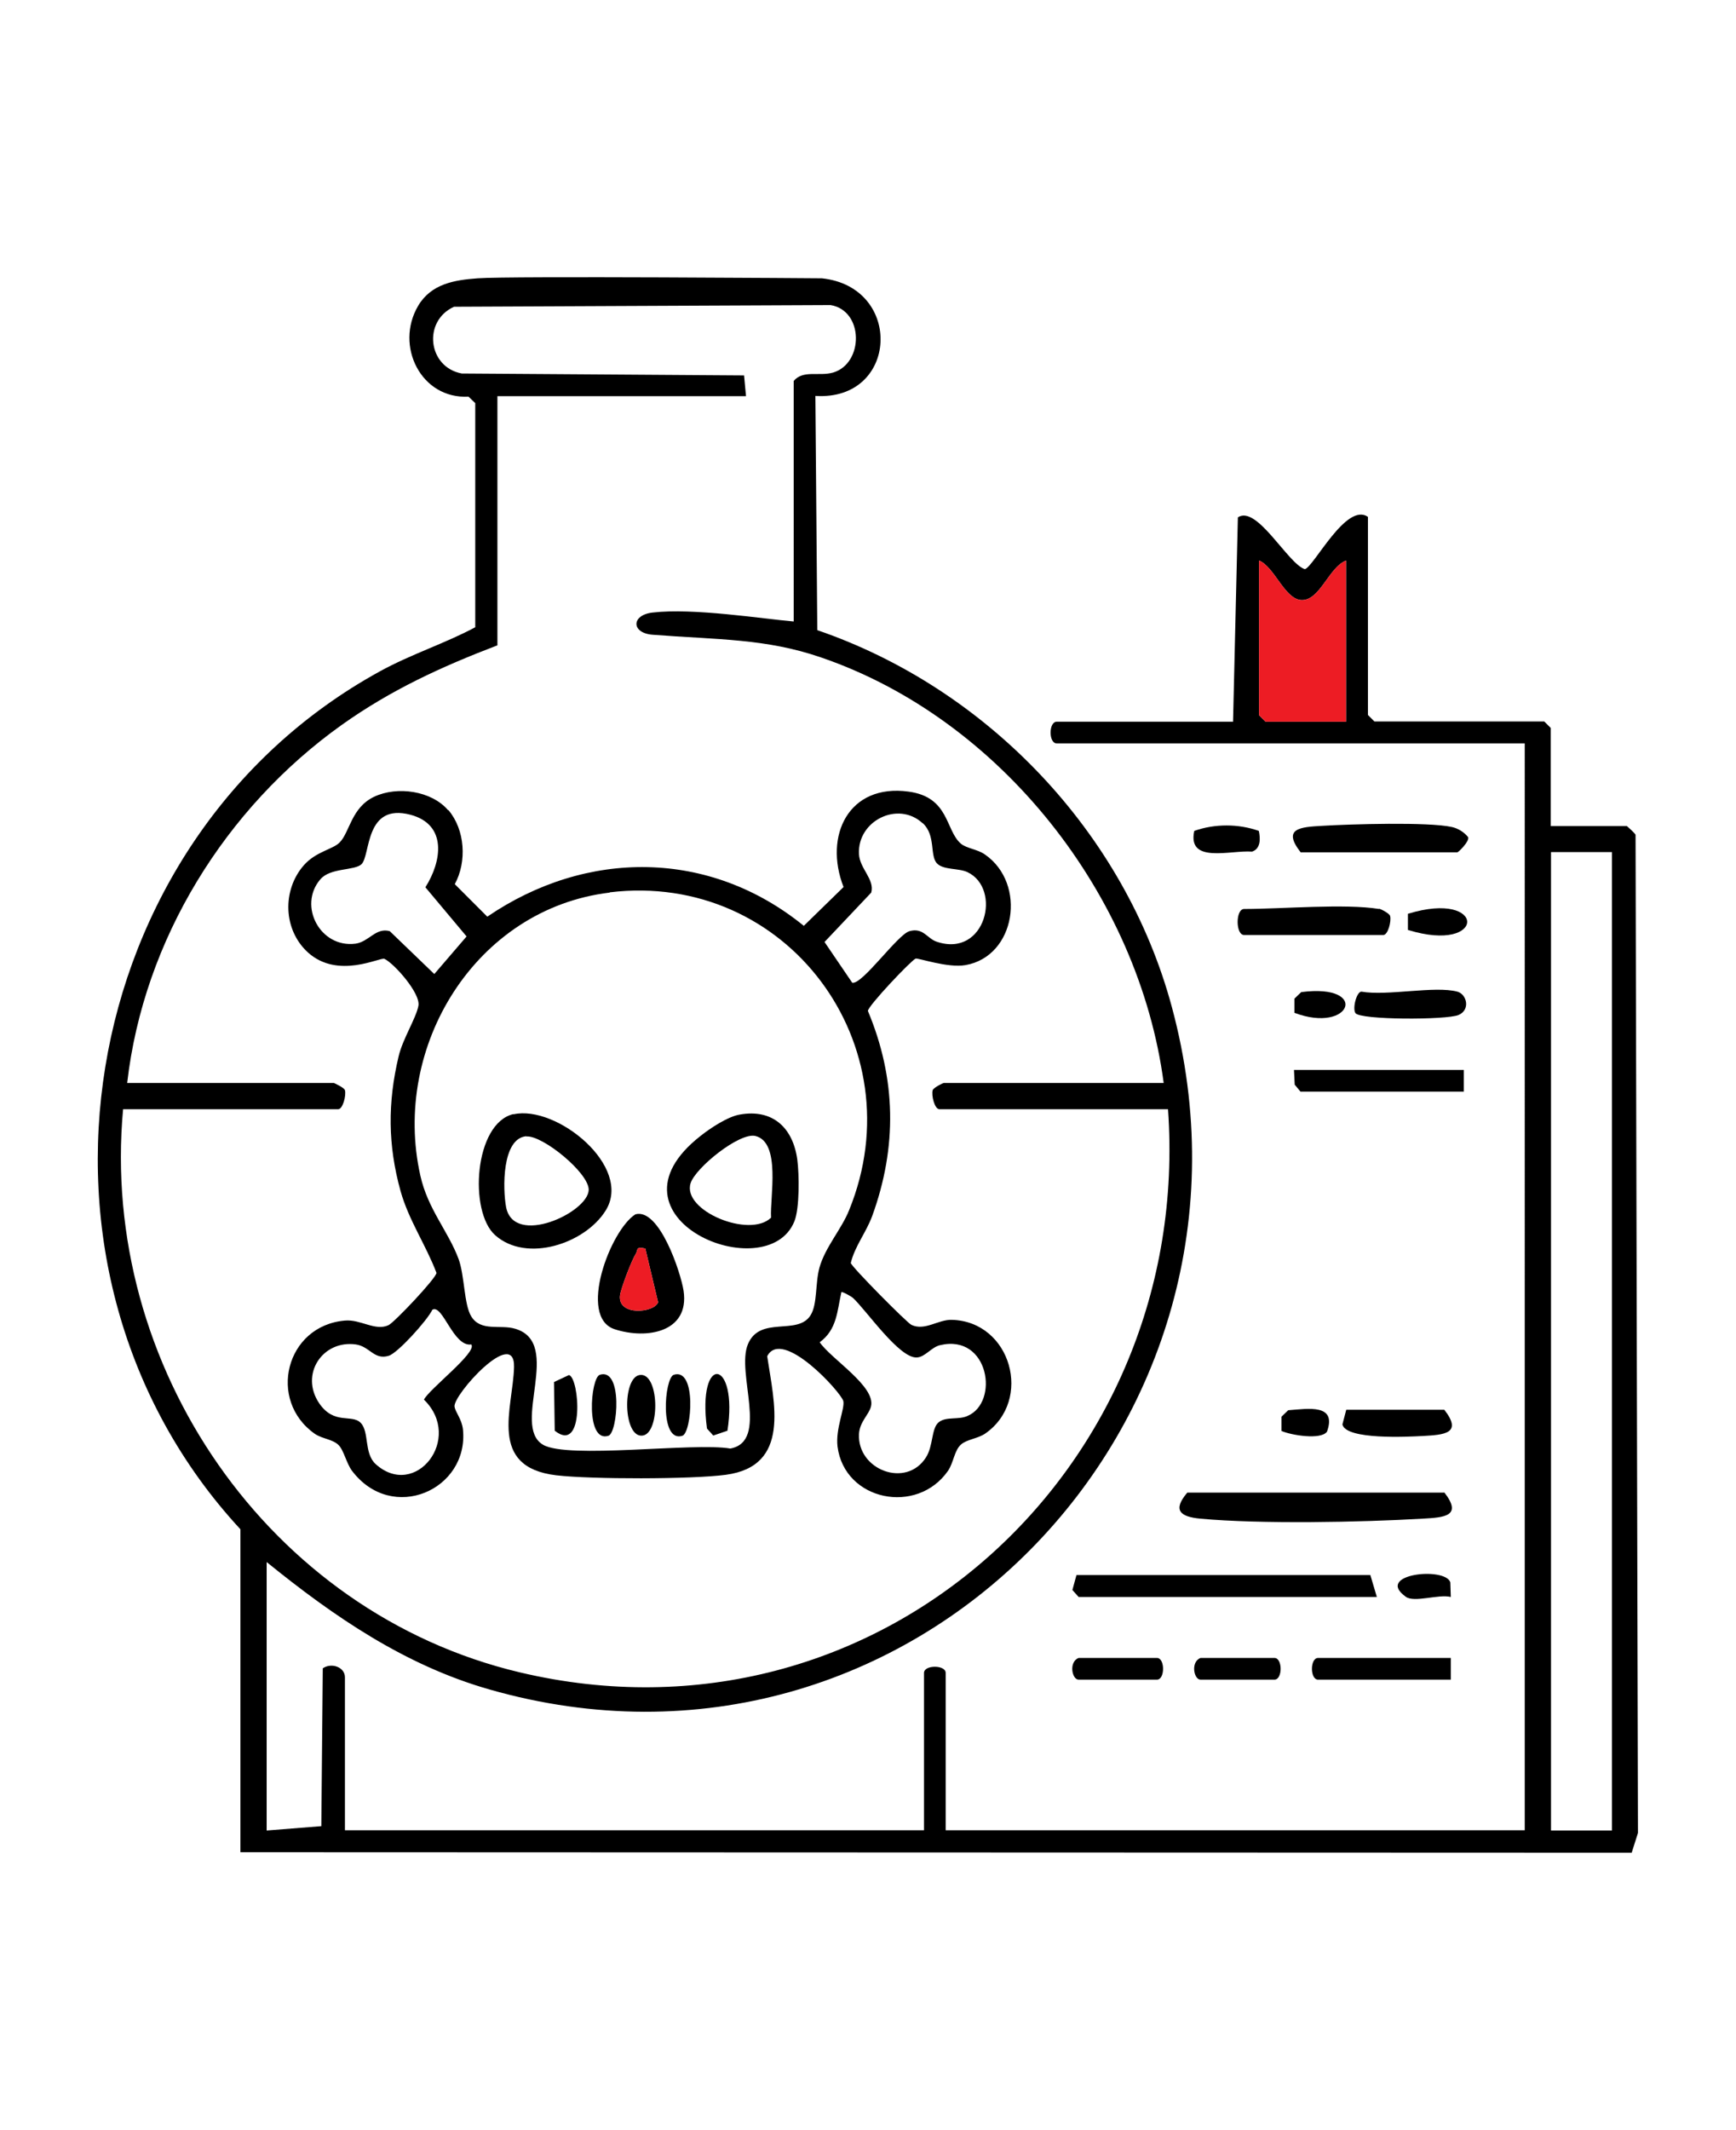
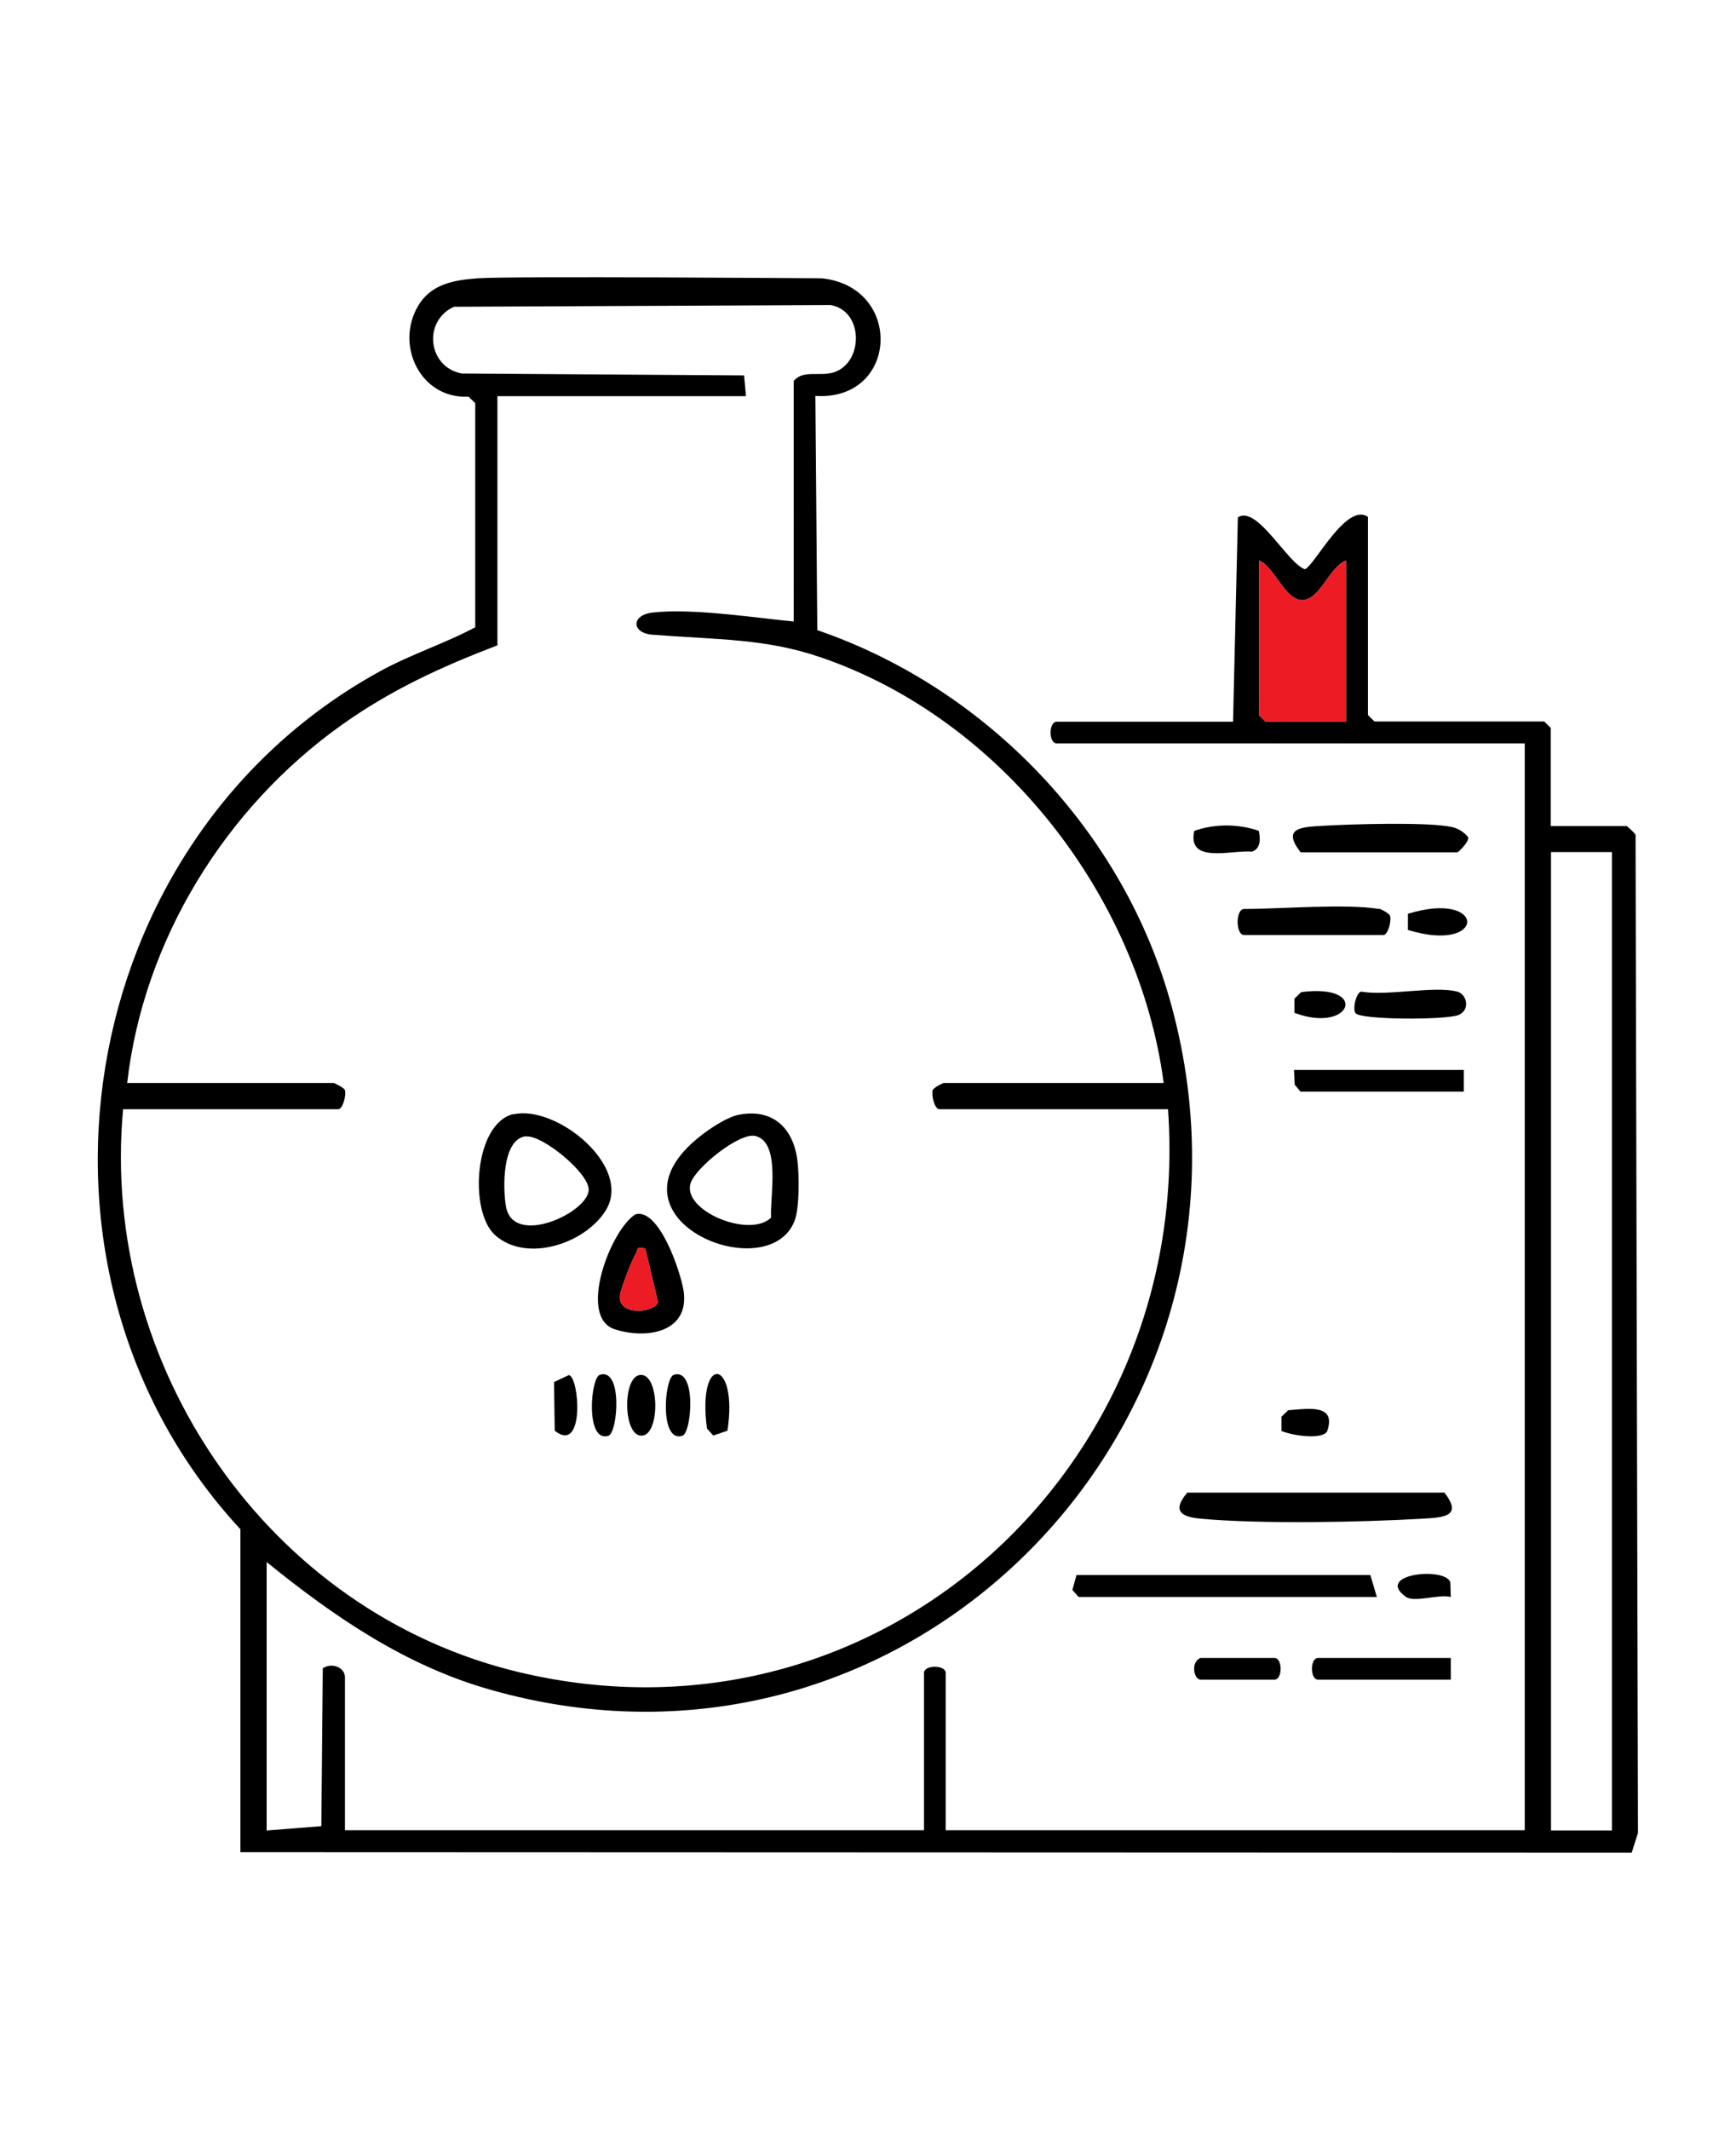
<svg xmlns="http://www.w3.org/2000/svg" width="53px" height="65px" id="Layer_1" data-name="Layer 1" viewBox="0 0 72.07 72.07">
  <defs>
    <style>
      .cls-1 {
        fill: #ed1c24;
      }
    </style>
  </defs>
  <g id="YzACeU">
    <g>
      <path d="M9.99,55.31C.06,44.6,3.01,26.7,15.77,19.7c1.29-.71,2.71-1.16,3.96-1.83v-9.3s-.28-.27-.28-.27c-1.97.11-3.07-2.11-2.09-3.77.54-.91,1.5-1.07,2.47-1.14,1.33-.1,14.29,0,14.29,0,3.4.36,3.18,5.1-.27,4.88l.08,9.72c7.06,2.42,12.77,8.4,14.72,15.64,4.67,17.3-10.89,33.3-28.32,28.32-3.51-1-6.46-3.02-9.26-5.29v11.14l2.27-.18.06-6.55c.36-.25.92-.05.92.37v6.35h24.04v-6.53c0-.34.9-.34.9,0v6.53h24.04V22.69h-19.43c-.34,0-.34-.9,0-.9h7.32l.2-8.48c.79-.53,2.07,1.92,2.78,2.15.37-.09,1.72-2.8,2.62-2.17v8.22l.27.27h7.05l.27.27v4.07h3.16s.32.28.36.36l.1,41.42-.26.82-57.76-.02v-13.4ZM30.95,8.28h-10.3v10.34c-2.33.89-4.42,1.85-6.46,3.3-4.83,3.44-8.23,8.92-8.91,14.86h8.58s.43.19.46.3c.06.22-.09.79-.28.79H5.11c-.98,10.64,6.03,20.9,16.48,23.37,14.84,3.51,27.96-8.45,26.9-23.37h-9.49c-.2,0-.34-.57-.28-.79.04-.11.43-.3.46-.3h9.13c-1.03-7.79-6.77-15.11-14.23-17.66-2.3-.79-4.28-.73-6.99-.94-.89-.07-.89-.82,0-.92,1.69-.2,4.57.26,5.86.37V7.65c.39-.47,1.05-.18,1.64-.35,1.27-.38,1.28-2.57-.11-2.8l-15.63.07c-1.31.59-1.09,2.51.32,2.77l11.72.08.08.86ZM55.89,15.1c-.73.27-1.1,1.71-1.89,1.64-.68-.07-1.09-1.37-1.73-1.64v6.42l.27.27h3.34v-6.69ZM66.92,27.2h-2.53v40.6h2.53V27.2Z" />
      <path d="M59.96,53.77c.77.99,0,1.04-.9,1.09-2.55.15-6.73.23-9.23,0-.84-.08-1.16-.35-.54-1.08h10.66Z" />
      <polygon points="57.16 58.11 44.78 58.11 44.52 57.82 44.69 57.2 56.89 57.2 57.16 58.11" />
      <path d="M53.99,27.2c-.77-.99,0-1.04.9-1.09,1.16-.07,4.41-.17,5.39.05.26.06.5.21.67.42.06.18-.41.63-.45.63h-6.51Z" />
      <path d="M57.25,29.55c.08.01.44.2.46.3.06.22-.09.79-.28.79h-5.78c-.36,0-.36-1.08,0-1.08,1.57,0,4.19-.23,5.6,0Z" />
      <polygon points="60.77 36.24 60.77 37.14 53.99 37.14 53.75 36.85 53.72 36.24 60.77 36.24" />
      <path d="M60.23,60.64v.9h-5.51c-.34,0-.34-.9,0-.9h5.51Z" />
      <path d="M60.5,32.99c.4.11.55.76.05.97s-4.09.21-4.28-.08c-.13-.2.05-.89.25-.89,1.07.19,3.04-.25,3.98,0Z" />
-       <path d="M59.96,50.34c.77.99,0,1.04-.9,1.09-.59.03-3.18.17-3.33-.48l.16-.61h4.07Z" />
-       <path d="M44.78,60.64h3.25c.34,0,.34.9,0,.9h-3.25c-.28,0-.42-.74,0-.9Z" />
      <path d="M49.84,60.64h3.07c.34,0,.34.9,0,.9h-3.07c-.28,0-.42-.74,0-.9Z" />
      <path d="M52.26,26.32c.07.32.08.74-.28.86-.89-.07-2.7.52-2.4-.86.85-.3,1.83-.3,2.68,0Z" />
      <path d="M58.45,30.43v-.67c3.28-1.01,3.28,1.68,0,.67Z" />
      <path d="M53.74,33.87v-.59s.28-.27.28-.27c2.86-.37,2.08,1.75-.28.86Z" />
      <path d="M53.2,51.22v-.59s.28-.27.28-.27c.82-.06,2.03-.28,1.61.89-.25.35-1.48.15-1.89-.03Z" />
      <path d="M60.23,58.11c-.5-.13-1.52.25-1.87-.01-1.31-.94,1.63-1.26,1.85-.6l.02.61Z" />
-       <path d="M18.61,25.45c.7.82.78,2.15.27,3.08l1.35,1.35c4.12-2.81,9.23-2.8,13.14.38l1.65-1.61c-.83-2.13.21-4.3,2.7-3.96,1.7.23,1.52,1.6,2.17,2.16.24.2.69.23,1,.45,1.75,1.21,1.28,4.23-.81,4.59-.74.13-1.98-.31-2.07-.27-.21.1-1.96,1.95-1.98,2.17,1.18,2.81,1.22,5.65.18,8.51-.26.7-.72,1.25-.89,1.95.04.17,2.35,2.5,2.52,2.57.56.26,1.11-.23,1.68-.21,2.46.07,3.37,3.34,1.38,4.72-.31.21-.76.24-1,.45-.28.24-.31.75-.54,1.09-1.29,1.86-4.3,1.25-4.59-1-.09-.74.31-1.58.24-1.89-.09-.36-2.54-3.06-3.16-1.86.29,1.94.99,4.56-1.72,4.92-1.41.19-5.61.19-7.04.02-2.86-.34-1.79-2.79-1.75-4.49s-2.54,1.16-2.47,1.64c.04.25.3.51.35.95.25,2.5-2.94,3.92-4.61,1.71-.23-.31-.34-.86-.56-1.07-.25-.24-.67-.25-.98-.46-1.98-1.39-1.21-4.49,1.25-4.7.65-.06,1.26.45,1.81.19.24-.11,1.99-1.96,1.99-2.17-.44-1.16-1.15-2.18-1.49-3.39-.53-1.91-.54-3.67-.08-5.6.17-.72.72-1.57.82-2.09s-1.02-1.77-1.41-1.95c-.18-.08-1.92.86-3.17-.26-1.04-.94-1.08-2.59-.18-3.62.51-.58,1.21-.66,1.49-.95.42-.42.48-1.45,1.44-1.9s2.38-.24,3.06.56ZM13.29,28.34c-.92,1.09,0,2.85,1.47,2.66.56-.08.84-.68,1.42-.52l1.85,1.78,1.34-1.56-1.71-2.04c.68-1.07.92-2.6-.62-3.01-1.9-.5-1.65,1.67-2.03,2.05-.29.28-1.3.14-1.71.63ZM38.3,26c-1.02-.94-2.71-.1-2.64,1.28.03.61.66,1.05.51,1.6l-1.94,2.05,1.15,1.69c.41.1,1.89-2.01,2.38-2.14.57-.16.73.31,1.13.44,2.03.68,2.72-2.21,1.27-2.89-.36-.17-.99-.08-1.26-.36-.31-.32-.04-1.16-.59-1.67ZM25.31,28.88c-5.57.67-9.06,6.39-7.86,11.74.31,1.4,1.16,2.31,1.59,3.47.25.69.22,1.87.52,2.37.4.66,1.21.33,1.83.52,2,.59-.18,4.02,1.15,4.81,1.02.61,6.26-.1,7.78.16,1.62-.3.23-3.13.73-4.33s2.06-.34,2.6-1.2c.29-.46.19-1.33.37-1.98.24-.85.92-1.6,1.23-2.38,2.79-6.84-2.59-14.08-9.94-13.19ZM35.41,45.7c-.08-.07-.44-.27-.48-.24-.18.8-.18,1.55-.9,2.08.48.7,2.33,1.83,2.13,2.66-.08.34-.47.63-.5,1.15-.07,1.49,1.96,2.26,2.78.97.31-.48.22-1.21.53-1.46s.81-.09,1.19-.26c1.34-.56.9-3.42-1.13-2.94-.36.08-.62.49-.96.51-.73.06-2.11-1.97-2.67-2.48ZM19.57,47.63c-.75.12-1.19-1.69-1.62-1.44-.21.44-1.44,1.8-1.81,1.91-.61.19-.79-.39-1.37-.47-1.38-.19-2.33,1.24-1.52,2.44.62.91,1.35.44,1.72.81s.13,1.27.63,1.72c1.65,1.48,3.65-1.07,2-2.68.22-.44,2.2-1.95,1.97-2.28Z" />
      <path d="M21.32,38.08c1.79-.4,4.97,2.18,3.82,4-.85,1.36-3.27,2.18-4.58,1.02-1.11-.98-.87-4.66.76-5.03ZM21.85,38.99c-1.02.09-.98,2.19-.84,2.94.32,1.66,3.4.23,3.43-.71.02-.7-1.92-2.28-2.59-2.22Z" />
      <path d="M30.72,38.09c1.36-.24,2.2.55,2.38,1.87.08.6.1,2.01-.12,2.56-1.13,2.81-8.24-.14-3.9-3.54.4-.32,1.14-.81,1.64-.89ZM32.01,42.36c-.05-.83.42-3.12-.65-3.38-.66-.16-2.49,1.32-2.69,1.96-.36,1.14,2.45,2.3,3.34,1.43Z" />
      <path d="M26.38,42.23c.99-.27,1.88,2.4,2,3.18.25,1.72-1.54,2.02-2.86,1.59-1.55-.5-.18-4.12.86-4.77ZM26.79,43.65c-.42-.09-.29.05-.4.23-.17.26-.61,1.42-.65,1.71-.11.88,1.43.73,1.58.29l-.53-2.23Z" />
      <path d="M26.55,48.9c.82-.14.87,2.39.14,2.51-.82.14-.87-2.39-.14-2.51Z" />
      <path d="M24.9,48.89c.96-.31.75,2.4.36,2.53-.96.31-.75-2.4-.36-2.53Z" />
      <path d="M27.97,48.89c.96-.31.75,2.4.36,2.53-.96.31-.75-2.4-.36-2.53Z" />
      <path d="M30.2,51.21l-.59.2-.26-.29c-.42-3.16,1.31-2.9.85.09Z" />
      <path d="M23.03,51.21l-.03-2.02.62-.29c.44.11.66,3.3-.59,2.31Z" />
    </g>
  </g>
  <path class="cls-1" d="M55.89,15.1c-.73.27-1.1,1.71-1.89,1.64-.68-.07-1.09-1.37-1.73-1.64v6.42l.27.27h3.34v-6.69Z" />
  <path class="cls-1" d="M26.79,43.65c-.42-.09-.29.05-.4.23-.17.26-.61,1.42-.65,1.71-.11.88,1.43.73,1.58.29l-.53-2.23Z" />
</svg>